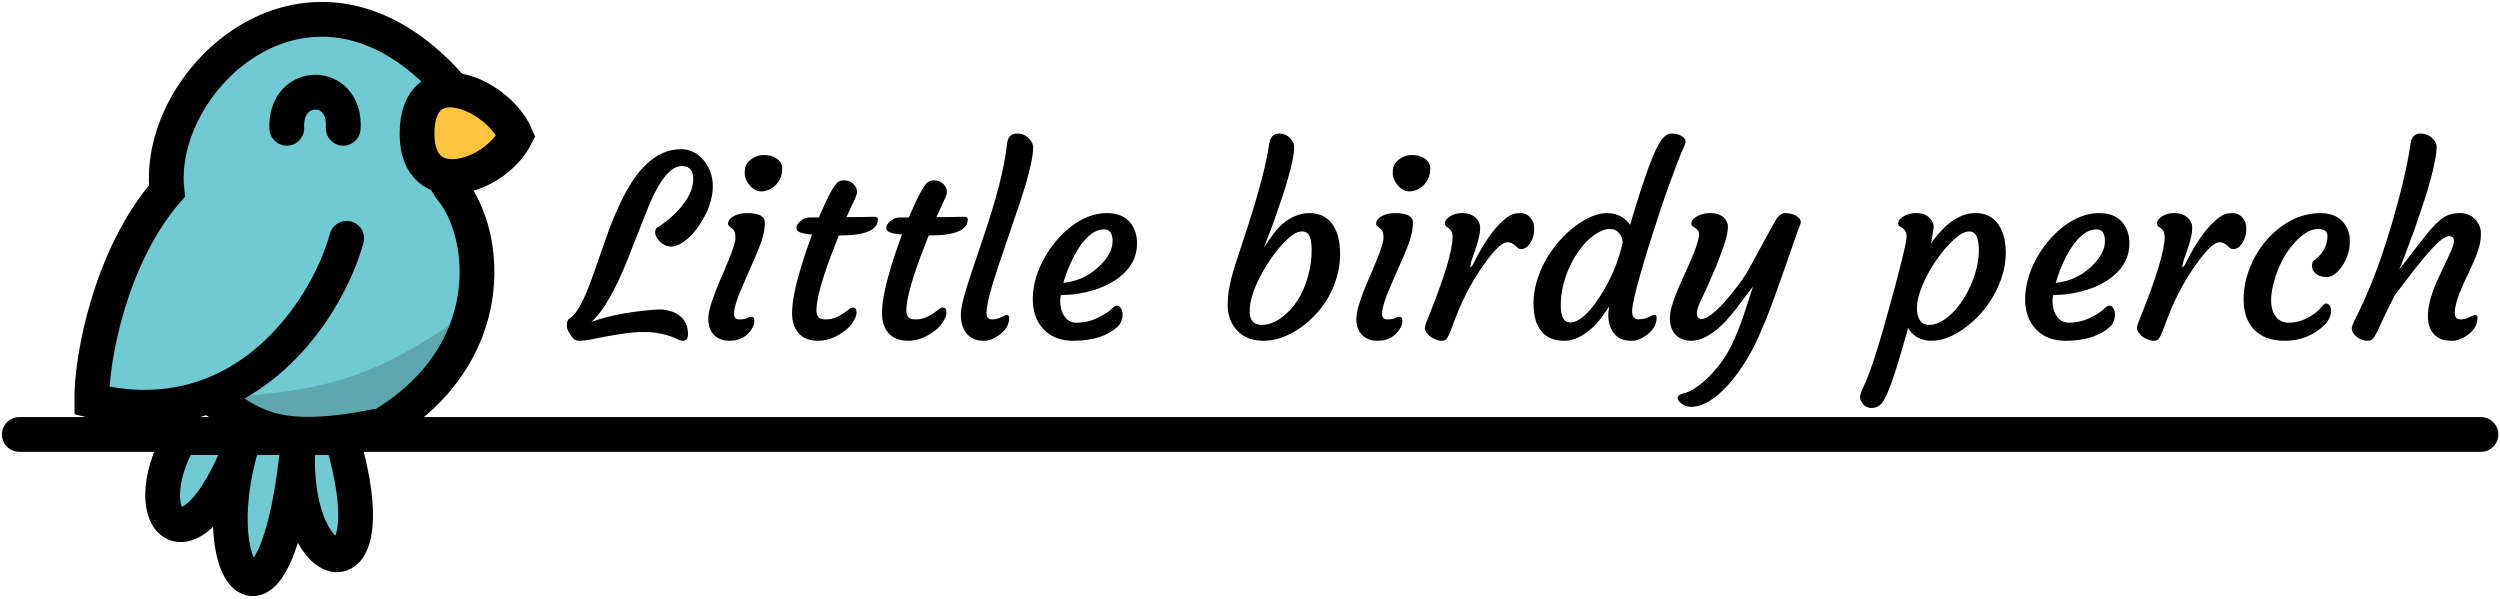
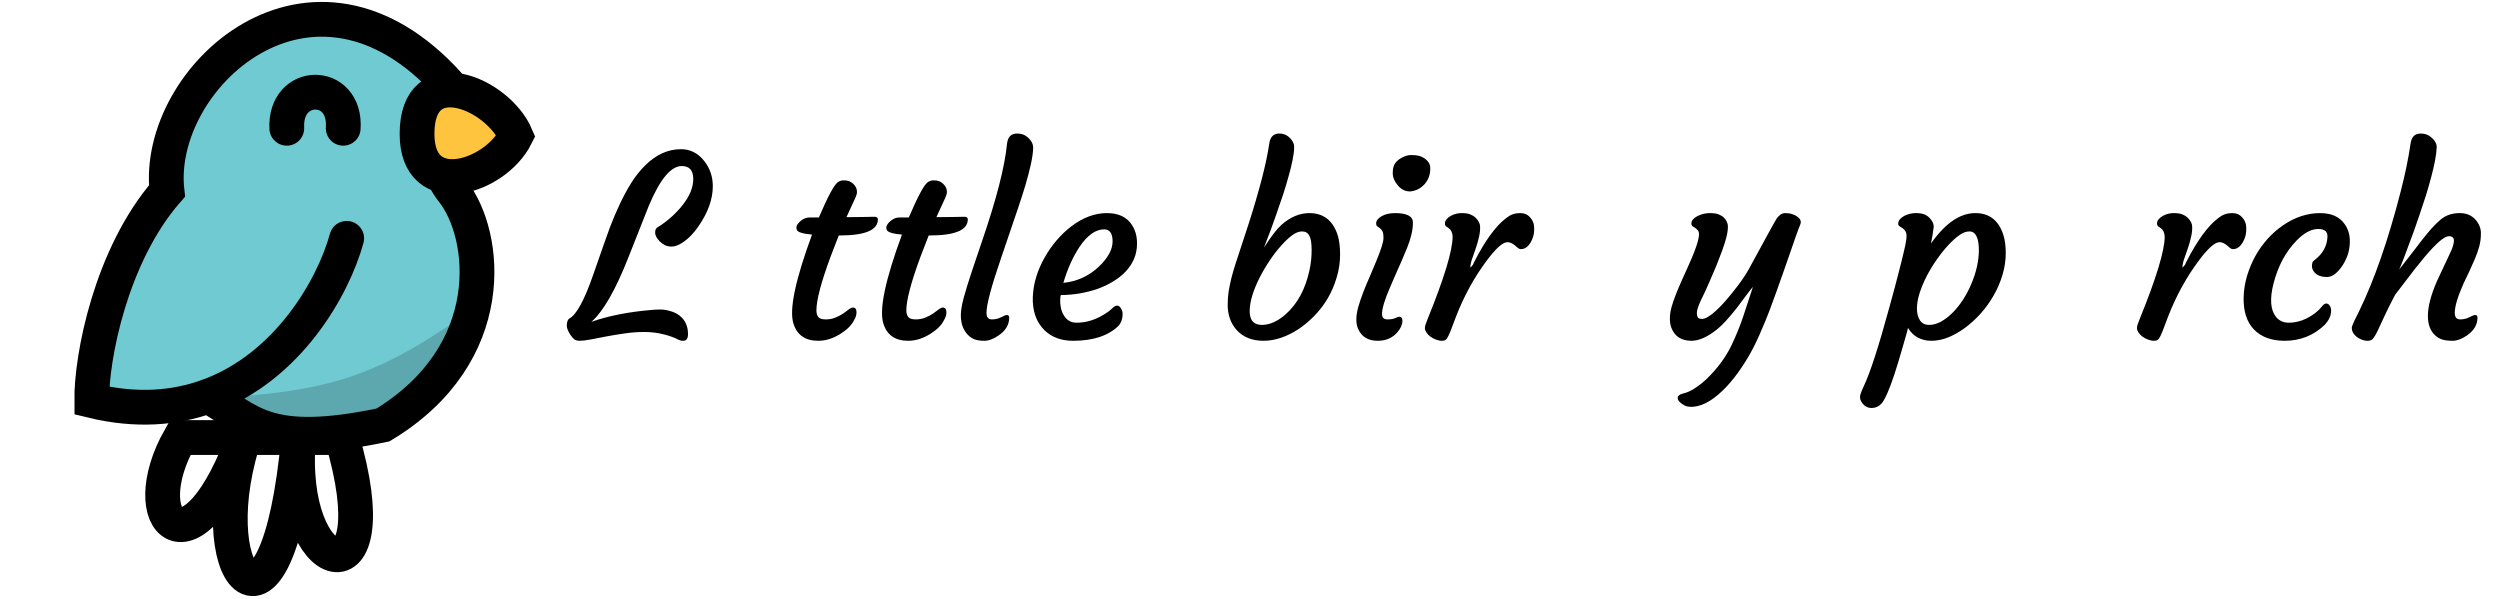
<svg xmlns="http://www.w3.org/2000/svg" width="906" height="217" viewBox="0 0 906 217" fill="none">
-   <path d="M88.469 158.566C69.006 211.195 48.136 188.685 65.311 158.566H88.469C88.744 157.823 89.018 157.066 89.292 156.294C89.022 157.055 88.763 157.812 88.514 158.566H108.224H123.874C142.302 220.411 103.538 209.809 108.224 158.566C100.515 242.869 71.988 208.597 88.514 158.566H88.469Z" fill="#70CAD1" />
  <path d="M65.311 158.566C47.894 189.11 69.602 211.828 89.292 156.294C71.124 207.537 100.399 244.139 108.224 158.566C103.538 209.809 142.302 220.411 123.874 158.566H65.311Z" stroke="black" stroke-width="12.602" />
-   <path d="M7 157.448H899.084" stroke="black" stroke-width="12.602" stroke-linecap="round" />
  <path d="M60.514 69.206C40.118 92.631 33.084 129.621 33.252 145.187C49.463 149.137 63.494 147.92 75.408 143.588C90.702 152.177 95.997 162.969 138.768 154.022C181.428 128.274 176.632 85.109 164.011 69.206C153.913 56.484 158.962 38.325 162.748 30.837C113.02 -24.445 55.971 28.312 60.514 69.206Z" fill="#70CAD1" />
  <path d="M125.641 86.371C120.755 104.246 104.31 133.081 75.408 143.588M75.408 143.588C63.494 147.92 49.463 149.137 33.252 145.187C33.084 129.621 40.118 92.631 60.514 69.206C55.971 28.312 113.02 -24.445 162.748 30.837C158.962 38.325 153.913 56.484 164.011 69.206C176.632 85.109 181.428 128.274 138.768 154.022C95.997 162.969 90.702 152.177 75.408 143.588ZM103.933 46.487C103.09 29.055 125.556 29.04 124.379 46.487" stroke="black" stroke-width="12.602" stroke-linecap="round" />
  <path d="M82.476 144.069C115.135 141.323 133.507 138.625 167.292 114.787L165.778 120.845L163.254 128.923L150.38 147.603L126.904 154.923L93.583 152.904L82.476 144.069Z" fill="black" fill-opacity="0.17" />
  <path d="M186.981 49.264C179.408 64.41 151.137 73.245 151.135 48.507C151.133 21.488 180.418 33.866 186.981 49.264Z" fill="#FFC43D" />
  <path d="M186.981 49.264C179.408 64.41 151.137 73.245 151.135 48.507C151.133 21.488 180.418 33.866 186.981 49.264Z" stroke="black" stroke-width="12.602" />
  <path d="M247.076 60.177C243.12 60.177 239.12 65.019 235.076 74.702L227.726 93.3C223.062 105.138 218.59 112.917 214.309 116.637C220.449 114.482 227.637 113.05 235.873 112.341C237.054 112.223 238.205 112.164 239.327 112.164C240.449 112.164 241.644 112.356 242.913 112.74C244.212 113.094 245.334 113.64 246.279 114.378C248.316 115.972 249.334 118.216 249.334 121.109C249.334 122.703 248.744 123.5 247.563 123.5C246.913 123.5 246.279 123.338 245.659 123.013C245.039 122.688 244.33 122.378 243.533 122.083C242.766 121.788 241.866 121.508 240.832 121.242C238.471 120.622 236.035 120.312 233.526 120.312C231.047 120.312 228.656 120.489 226.353 120.843C224.051 121.168 221.881 121.522 219.844 121.906L214.132 123.013C212.39 123.338 211.062 123.5 210.147 123.5C209.261 123.5 208.568 123.308 208.066 122.925C207.594 122.511 207.151 121.995 206.738 121.375C205.852 120.017 205.409 118.91 205.409 118.054C205.409 116.666 205.734 115.78 206.383 115.397C208.922 114.039 211.785 108.769 214.973 99.588C217.925 91.086 219.933 85.388 220.995 82.495C222.088 79.602 223.283 76.783 224.582 74.037C225.881 71.263 227.283 68.665 228.788 66.244C230.323 63.823 232.006 61.712 233.836 59.912C237.762 56.015 242.087 54.066 246.81 54.066C250.146 54.066 252.95 55.498 255.223 58.362C257.289 60.989 258.323 64.03 258.323 67.484C258.323 72.178 256.581 77.034 253.098 82.052C251.061 84.975 248.862 87.101 246.5 88.429C245.349 89.049 244.301 89.359 243.356 89.359C242.441 89.359 241.629 89.182 240.921 88.828C240.212 88.444 239.593 87.986 239.061 87.455C237.969 86.304 237.423 85.27 237.423 84.355C237.423 83.41 237.659 82.79 238.131 82.495C241.703 80.281 244.729 77.624 247.209 74.525C249.895 71.189 251.238 67.971 251.238 64.871C251.238 61.742 249.851 60.177 247.076 60.177Z" fill="black" />
-   <path d="M281.303 66.864C280.654 67.543 279.916 68.104 279.089 68.546C278.263 68.96 277.392 69.225 276.477 69.344C275.562 69.432 274.691 69.285 273.864 68.901C273.067 68.517 272.374 67.971 271.783 67.262C270.514 65.786 269.879 64.296 269.879 62.79C269.879 61.284 270.116 60.163 270.588 59.425C271.09 58.657 271.71 58.037 272.448 57.565C273.864 56.65 275.193 56.192 276.433 56.192C277.702 56.192 278.676 56.281 279.355 56.458C280.064 56.635 280.713 56.93 281.303 57.343C282.75 58.317 283.473 59.513 283.473 60.93C283.473 62.318 283.266 63.484 282.853 64.428C282.469 65.344 281.953 66.155 281.303 66.864ZM272.226 114.777C272.994 114.777 273.377 115.279 273.377 116.282C273.377 117.611 272.772 118.984 271.562 120.401C269.791 122.467 267.415 123.5 264.433 123.5C261.009 123.5 258.662 122.113 257.393 119.338C256.92 118.364 256.684 117.183 256.684 115.795C256.684 114.408 256.92 112.873 257.393 111.19C257.895 109.478 258.5 107.692 259.208 105.832C259.946 103.942 260.743 102.038 261.599 100.119L263.946 94.54C265.658 90.377 266.514 87.632 266.514 86.304C266.514 84.975 266.367 84.104 266.071 83.691C265.806 83.248 265.511 82.909 265.186 82.672L264.3 82.052C264.005 81.846 263.857 81.492 263.857 80.99C263.857 80.458 264.049 79.957 264.433 79.484C264.846 79.012 265.378 78.599 266.027 78.244C267.355 77.565 268.905 77.226 270.676 77.226C275.016 77.226 277.185 78.362 277.185 80.635C277.185 83.292 276.492 86.333 275.104 89.757C273.717 93.153 272.536 95.898 271.562 97.994L268.905 104.105C266.957 108.592 265.983 111.825 265.983 113.803C265.983 115.102 266.632 115.751 267.931 115.751C269.2 115.751 270.16 115.589 270.809 115.264C271.459 114.939 271.931 114.777 272.226 114.777Z" fill="black" />
  <path d="M309.111 111.456C309.967 111.456 310.395 112.031 310.395 113.183C310.395 114.157 310.099 115.102 309.509 116.017C308.712 117.729 307.118 119.353 304.727 120.888C302.011 122.629 299.281 123.5 296.535 123.5C291.783 123.5 288.772 121.375 287.502 117.124C285.997 112.076 288.255 101.374 294.277 85.019C290.882 84.724 289.037 84.134 288.742 83.248C288.654 82.982 288.609 82.702 288.609 82.407C288.609 82.082 288.742 81.713 289.008 81.3C289.303 80.886 289.672 80.488 290.115 80.104C291.148 79.248 292.196 78.82 293.259 78.82H296.757C299.945 71.351 302.218 67.1 303.576 66.067C304.225 65.594 304.948 65.358 305.745 65.358C306.542 65.358 307.207 65.462 307.738 65.668C308.269 65.875 308.742 66.17 309.155 66.554C310.099 67.439 310.572 68.428 310.572 69.521C310.572 70.111 310.395 70.79 310.04 71.558L306.764 78.687H307.826C309.657 78.687 311.133 78.672 312.254 78.643C312.254 78.643 313.096 78.628 314.778 78.599C315.339 78.569 316.033 78.554 316.859 78.554C317.715 78.554 318.143 78.864 318.143 79.484C318.143 83.381 313.538 85.329 304.328 85.329H303.974L300.963 93.123C297.568 102.334 295.871 108.784 295.871 112.474C295.871 113.507 296.107 114.319 296.58 114.91C297.052 115.471 297.937 115.751 299.236 115.751C300.535 115.751 301.716 115.53 302.779 115.087C303.841 114.644 304.771 114.157 305.568 113.625C306.365 113.065 307.044 112.563 307.605 112.12C308.195 111.677 308.697 111.456 309.111 111.456Z" fill="black" />
  <path d="M341.7 111.456C342.556 111.456 342.984 112.031 342.984 113.183C342.984 114.157 342.689 115.102 342.098 116.017C341.301 117.729 339.707 119.353 337.316 120.888C334.6 122.629 331.87 123.5 329.125 123.5C324.372 123.5 321.361 121.375 320.092 117.124C318.586 112.076 320.844 101.374 326.866 85.019C323.472 84.724 321.627 84.134 321.332 83.248C321.243 82.982 321.199 82.702 321.199 82.407C321.199 82.082 321.332 81.713 321.597 81.3C321.892 80.886 322.261 80.488 322.704 80.104C323.737 79.248 324.785 78.82 325.848 78.82H329.346C332.534 71.351 334.807 67.1 336.165 66.067C336.814 65.594 337.538 65.358 338.335 65.358C339.132 65.358 339.796 65.462 340.327 65.668C340.859 65.875 341.331 66.17 341.744 66.554C342.689 67.439 343.161 68.428 343.161 69.521C343.161 70.111 342.984 70.79 342.63 71.558L339.353 78.687H340.416C342.246 78.687 343.722 78.672 344.844 78.643C344.844 78.643 345.685 78.628 347.368 78.599C347.928 78.569 348.622 78.554 349.449 78.554C350.305 78.554 350.733 78.864 350.733 79.484C350.733 83.381 346.128 85.329 336.918 85.329H336.564L333.553 93.123C330.158 102.334 328.46 108.784 328.46 112.474C328.46 113.507 328.697 114.319 329.169 114.91C329.641 115.471 330.527 115.751 331.826 115.751C333.125 115.751 334.305 115.53 335.368 115.087C336.431 114.644 337.361 114.157 338.158 113.625C338.955 113.065 339.634 112.563 340.194 112.12C340.785 111.677 341.287 111.456 341.7 111.456Z" fill="black" />
  <path d="M350.689 121.286C349.951 120.519 349.345 119.544 348.873 118.364C348.43 117.153 348.209 115.766 348.209 114.201C348.209 112.607 348.563 110.481 349.272 107.825C350.01 105.168 350.939 102.142 352.061 98.747L355.781 87.721C361.065 72.37 364.12 60.502 364.946 52.118C365.212 49.638 366.422 48.398 368.577 48.398C369.935 48.398 371.057 48.723 371.942 49.373C373.655 50.671 374.481 52.118 374.422 53.712C374.363 55.306 374.083 57.255 373.581 59.557C373.079 61.831 372.429 64.325 371.632 67.041C370.835 69.727 369.92 72.576 368.887 75.587L362.777 93.566C359.264 103.78 357.507 110.378 357.507 113.36C357.507 114.954 358.157 115.751 359.456 115.751C360.696 115.751 361.817 115.485 362.821 114.954C363.854 114.423 364.518 114.157 364.814 114.157C365.433 114.157 365.743 114.467 365.743 115.087C365.743 117.714 364.4 119.913 361.714 121.685C359.913 122.895 358.26 123.5 356.755 123.5C355.279 123.5 354.083 123.323 353.168 122.969C352.253 122.615 351.426 122.054 350.689 121.286Z" fill="black" />
  <path d="M374.289 107.559C374.407 104.99 374.835 102.54 375.573 100.208C376.311 97.846 377.3 95.573 378.54 93.389C379.78 91.175 381.226 89.093 382.879 87.145C384.562 85.167 386.377 83.44 388.326 81.964C392.547 78.805 396.812 77.226 401.122 77.226C406.17 77.226 409.535 79.307 411.218 83.469C411.808 84.886 412.089 86.569 412.059 88.518C412.03 90.436 411.661 92.223 410.952 93.876C410.244 95.499 409.255 96.99 407.986 98.348C406.746 99.677 405.255 100.872 403.513 101.935C401.801 102.998 399.927 103.898 397.89 104.636C393.698 106.112 389.211 106.88 384.429 106.939C384.311 107.352 384.237 107.972 384.208 108.799C384.178 109.625 384.267 110.555 384.473 111.588C384.68 112.592 385.034 113.493 385.536 114.29C386.599 116.061 388.134 116.947 390.141 116.947C393.565 116.947 396.901 115.943 400.148 113.935C401.299 113.256 402.229 112.563 402.938 111.854C403.676 111.116 404.31 110.747 404.842 110.747C405.373 110.747 405.831 111.072 406.214 111.721C406.628 112.341 406.834 113.05 406.834 113.847C406.834 115.411 406.391 116.769 405.506 117.921C401.786 121.64 396.252 123.5 388.901 123.5C384.562 123.5 381.079 122.201 378.451 119.603C375.499 116.651 374.112 112.636 374.289 107.559ZM400.148 83.115C397.049 83.115 394.067 85.241 391.204 89.492C388.783 93.153 386.835 97.492 385.359 102.511C390.289 102.009 394.569 100.06 398.2 96.665C401.536 93.477 403.203 90.422 403.203 87.499C403.203 84.577 402.185 83.115 400.148 83.115Z" fill="black" />
  <path d="M444.914 110.481C444.914 108.769 445.032 107.131 445.268 105.566C445.534 104.002 445.859 102.422 446.243 100.828C446.656 99.234 447.113 97.64 447.615 96.046L452.574 80.901C456.501 68.62 458.965 59.026 459.969 52.118C460.294 49.638 461.504 48.398 463.6 48.398C464.84 48.398 465.888 48.723 466.744 49.373C468.308 50.642 469.061 52 469.002 53.446C468.972 54.864 468.766 56.458 468.382 58.229C468.028 59.971 467.555 61.875 466.965 63.941C466.404 66.008 465.755 68.177 465.017 70.451C463.039 76.296 461.563 80.517 460.589 83.115L458.065 89.713C460.633 85.728 462.729 82.997 464.353 81.521C467.6 78.658 470.98 77.226 474.493 77.226C479.658 77.226 483.097 79.927 484.81 85.329C485.37 87.189 485.651 89.507 485.651 92.282C485.651 95.057 485.238 97.817 484.411 100.562C483.614 103.278 482.522 105.817 481.134 108.179C479.747 110.511 478.123 112.622 476.264 114.511C474.433 116.4 472.5 118.009 470.463 119.338C466.153 122.113 461.976 123.5 457.932 123.5C453.859 123.5 450.656 122.26 448.324 119.781C446.051 117.301 444.914 114.201 444.914 110.481ZM457.312 117.744C460.087 117.744 462.906 116.504 465.77 114.024C470.138 110.245 473.076 104.843 474.581 97.817C475.083 95.514 475.334 93.123 475.334 90.643C475.334 88.134 475.053 86.377 474.493 85.374C473.932 84.37 473.061 83.868 471.88 83.868C470.729 83.868 469.519 84.34 468.249 85.285C466.98 86.23 465.652 87.484 464.264 89.049C462.877 90.584 461.504 92.37 460.146 94.407C458.788 96.415 457.563 98.496 456.471 100.651C454.08 105.404 452.884 109.448 452.884 112.784C452.884 116.09 454.36 117.744 457.312 117.744Z" fill="black" />
  <path d="M516.159 66.864C515.51 67.543 514.772 68.104 513.945 68.546C513.119 68.96 512.248 69.225 511.333 69.344C510.418 69.432 509.547 69.285 508.72 68.901C507.923 68.517 507.229 67.971 506.639 67.262C505.37 65.786 504.735 64.296 504.735 62.79C504.735 61.284 504.971 60.163 505.444 59.425C505.945 58.657 506.565 58.037 507.303 57.565C508.72 56.65 510.049 56.192 511.288 56.192C512.558 56.192 513.532 56.281 514.211 56.458C514.919 56.635 515.569 56.93 516.159 57.343C517.606 58.317 518.329 59.513 518.329 60.93C518.329 62.318 518.122 63.484 517.709 64.428C517.325 65.344 516.808 66.155 516.159 66.864ZM507.082 114.777C507.849 114.777 508.233 115.279 508.233 116.282C508.233 117.611 507.628 118.984 506.418 120.401C504.647 122.467 502.27 123.5 499.289 123.5C495.865 123.5 493.518 122.113 492.248 119.338C491.776 118.364 491.54 117.183 491.54 115.795C491.54 114.408 491.776 112.873 492.248 111.19C492.75 109.478 493.355 107.692 494.064 105.832C494.802 103.942 495.599 102.038 496.455 100.119L498.802 94.54C500.514 90.377 501.37 87.632 501.37 86.304C501.37 84.975 501.222 84.104 500.927 83.691C500.661 83.248 500.366 82.909 500.042 82.672L499.156 82.052C498.861 81.846 498.713 81.492 498.713 80.99C498.713 80.458 498.905 79.957 499.289 79.484C499.702 79.012 500.233 78.599 500.883 78.244C502.211 77.565 503.761 77.226 505.532 77.226C509.871 77.226 512.041 78.362 512.041 80.635C512.041 83.292 511.347 86.333 509.96 89.757C508.573 93.153 507.392 95.898 506.418 97.994L503.761 104.105C501.813 108.592 500.839 111.825 500.839 113.803C500.839 115.102 501.488 115.751 502.787 115.751C504.056 115.751 505.016 115.589 505.665 115.264C506.314 114.939 506.787 114.777 507.082 114.777Z" fill="black" />
  <path d="M518.373 121.995C517.783 121.552 517.31 121.065 516.956 120.533C516.602 119.973 516.41 119.5 516.38 119.116C516.351 118.703 516.425 118.216 516.602 117.655C516.808 117.065 517.074 116.356 517.399 115.53C523.421 100.71 526.432 90.761 526.432 85.684C526.343 84.267 525.856 83.263 524.971 82.672L524.085 82.052C523.819 81.846 523.672 81.492 523.642 80.99C523.642 80.458 523.834 79.957 524.218 79.484C524.602 79.012 525.103 78.599 525.723 78.244C526.993 77.565 528.291 77.226 529.62 77.226C530.978 77.226 532.026 77.373 532.764 77.669C533.531 77.964 534.181 78.362 534.712 78.864C535.834 79.927 536.395 81.049 536.395 82.23C536.424 83.41 536.291 84.606 535.996 85.817C535.73 87.027 535.406 88.222 535.022 89.403C534.638 90.555 534.254 91.662 533.871 92.724C533.487 93.758 533.236 94.525 533.118 95.027C532.882 96.06 532.793 96.71 532.852 96.975C533.561 96.356 533.989 95.75 534.136 95.16L535.863 91.883C539.701 84.975 543.45 80.399 547.11 78.156C548.173 77.536 549.442 77.226 550.918 77.226C552.424 77.226 553.634 77.757 554.549 78.82C555.464 79.853 555.936 81.004 555.966 82.274C556.025 83.543 555.936 84.606 555.7 85.462C555.494 86.289 555.169 87.071 554.726 87.809C553.752 89.462 552.571 90.289 551.184 90.289C550.8 90.289 550.446 90.156 550.121 89.89L549.147 89.049C548.173 88.193 547.228 87.765 546.313 87.765C545.427 87.765 544.335 88.355 543.036 89.536C541.767 90.717 540.439 92.237 539.051 94.097C534.387 100.267 530.579 107.175 527.627 114.821L525.679 119.958C525.177 121.227 524.734 122.142 524.351 122.703C523.967 123.235 523.391 123.5 522.624 123.5C521.886 123.5 521.133 123.353 520.366 123.057C519.628 122.792 518.963 122.438 518.373 121.995Z" fill="black" />
-   <path d="M599.448 114.113C600.068 114.113 600.378 114.437 600.378 115.087C600.378 117.626 599.064 119.81 596.437 121.64C594.695 122.88 593.042 123.5 591.478 123.5C589.943 123.5 588.718 123.323 587.802 122.969C586.887 122.615 586.061 122.054 585.323 121.286C583.67 119.515 582.843 117.079 582.843 113.98C582.843 113.36 582.961 112.371 583.197 111.013C580.806 114.703 578.755 117.301 577.043 118.806C573.589 121.936 570.209 123.5 566.903 123.5C561.678 123.5 558.254 121.139 556.63 116.415C556.04 114.673 555.744 112.489 555.744 109.861C555.744 107.234 556.143 104.577 556.94 101.891C557.737 99.204 558.814 96.651 560.172 94.23C561.56 91.809 563.154 89.566 564.954 87.499C566.785 85.403 568.703 83.588 570.711 82.052C575.021 78.835 578.917 77.226 582.4 77.226C585.884 77.226 588.673 78.643 590.769 81.477C595.905 63.882 599.773 53.505 602.37 50.347C603.462 49.048 604.614 48.398 605.824 48.398C607.831 48.398 609.352 48.974 610.385 50.125C610.709 50.509 610.872 50.893 610.872 51.277C610.872 51.66 610.636 52.369 610.163 53.402C609.691 54.435 608.997 56.103 608.082 58.406C605.455 65.344 603.61 70.421 602.547 73.639C599.832 81.875 598.001 87.543 597.057 90.643L594.621 98.835C592.526 106.127 591.478 110.762 591.478 112.74C591.478 114.718 592.201 115.707 593.647 115.707C594.976 115.707 596.038 115.53 596.835 115.175L598.518 114.378C598.843 114.201 599.153 114.113 599.448 114.113ZM569.028 116.858C572.069 116.858 575.552 113.891 579.478 107.957C583.581 101.817 586.445 95.13 588.068 87.898C587.95 85.89 587.109 84.414 585.544 83.469C585.013 83.145 584.201 82.982 583.109 82.982C582.046 82.982 580.792 83.381 579.345 84.178C577.928 84.946 576.541 85.994 575.183 87.322C573.855 88.65 572.6 90.215 571.419 92.016C570.268 93.787 569.264 95.677 568.408 97.684C566.549 102.053 565.619 106.348 565.619 110.57C565.619 114.762 566.755 116.858 569.028 116.858Z" fill="black" />
  <path d="M605.691 118.762C605.337 117.788 605.16 116.681 605.16 115.441C605.16 114.172 605.366 112.769 605.78 111.234C606.223 109.67 606.783 108.046 607.462 106.363C608.141 104.681 608.879 102.954 609.676 101.182L612.067 95.868C615.137 89.049 616.274 85.005 615.477 83.735C615.123 83.174 614.458 82.613 613.484 82.052C613.13 81.846 612.953 81.492 612.953 80.99C612.953 80.458 613.16 79.957 613.573 79.484C614.016 79.012 614.576 78.599 615.255 78.244C616.702 77.565 618.148 77.226 619.595 77.226C621.041 77.226 622.133 77.388 622.871 77.713C623.639 78.008 624.259 78.392 624.731 78.864C625.705 79.838 626.192 80.916 626.192 82.097C626.192 83.278 626 84.606 625.617 86.082C625.233 87.529 624.731 89.108 624.111 90.82C623.491 92.532 622.812 94.304 622.074 96.134C620.038 100.917 618.665 104.075 617.956 105.61L616.318 109.02C615.403 111.057 614.945 112.489 614.945 113.315C614.945 114.142 615.078 114.732 615.344 115.087C615.61 115.411 616.082 115.574 616.761 115.574C617.469 115.574 618.237 115.308 619.063 114.777C619.919 114.245 620.835 113.537 621.809 112.651C622.783 111.766 623.786 110.747 624.82 109.596C625.882 108.415 626.916 107.19 627.919 105.92C630.546 102.673 632.495 99.883 633.764 97.551C640.14 85.802 643.52 79.661 643.904 79.13C644.878 77.861 645.852 77.226 646.826 77.226C647.83 77.226 648.701 77.344 649.439 77.58C650.177 77.787 650.811 78.097 651.343 78.51C652.524 79.366 652.878 80.326 652.405 81.388C651.963 82.451 651.417 83.912 650.767 85.772C645.158 102.038 641.513 112.179 639.83 116.194C638.177 120.209 636.731 123.426 635.491 125.847C634.251 128.297 632.79 130.763 631.107 133.242C629.454 135.722 627.683 137.98 625.794 140.017C621.484 144.623 617.44 147.088 613.661 147.412C612.215 147.531 611.064 147.324 610.208 146.793C608.732 145.907 607.994 145.066 607.994 144.268C607.994 143.471 608.658 142.91 609.986 142.586C611.344 142.291 612.732 141.671 614.148 140.726C615.595 139.811 616.982 138.733 618.311 137.493C622.207 133.774 625.233 129.729 627.388 125.36C629.218 121.522 630.694 117.891 631.816 114.467L635.27 103.928C634.413 104.961 633.469 106.171 632.436 107.559L629.248 111.81C626.473 115.323 624.17 117.817 622.34 119.294C618.857 122.098 615.742 123.5 612.997 123.5C609.337 123.5 606.901 121.921 605.691 118.762Z" fill="black" />
  <path d="M691.46 118.851C691.4 119.294 690.751 121.626 689.511 125.847C688.301 130.069 687.283 133.419 686.456 135.899C684.596 141.449 683.061 144.903 681.851 146.261C680.877 147.324 679.696 147.855 678.309 147.855C676.626 147.855 675.342 147.029 674.456 145.376C674.191 144.903 674.058 144.372 674.058 143.781C674.058 143.22 674.501 141.981 675.386 140.062C677.718 135.191 680.833 125.596 684.729 111.279C686.294 105.61 687.327 101.758 687.829 99.721L689.246 94.186C690.161 90.525 690.692 88.045 690.84 86.746C691.017 85.418 690.943 84.488 690.618 83.957C690.294 83.396 689.925 82.982 689.511 82.717C689.098 82.421 688.714 82.171 688.36 81.964C688.006 81.757 687.858 81.388 687.917 80.857C687.976 80.296 688.212 79.794 688.626 79.351C689.068 78.879 689.615 78.48 690.264 78.156C691.592 77.536 692.921 77.226 694.249 77.226C695.607 77.226 696.67 77.388 697.437 77.713C698.205 78.038 698.839 78.48 699.341 79.041C700.404 80.193 700.876 81.314 700.758 82.407C700.463 84.68 700.138 86.628 699.784 88.252C704.95 80.901 710.308 77.226 715.857 77.226C720.905 77.226 724.285 79.838 725.997 85.064C726.588 86.894 726.883 89.123 726.883 91.75C726.883 94.378 726.484 97.02 725.687 99.677C724.89 102.304 723.813 104.799 722.455 107.16C721.097 109.522 719.518 111.707 717.717 113.714C715.916 115.692 714.012 117.419 712.005 118.895C707.754 121.965 703.74 123.5 699.961 123.5C696.183 123.5 693.349 121.95 691.46 118.851ZM698.278 99.987C697.216 102.053 696.345 104.12 695.666 106.186C695.017 108.253 694.692 110.142 694.692 111.854C694.692 113.566 695.061 114.983 695.799 116.105C696.537 117.198 697.629 117.744 699.076 117.744C700.522 117.744 701.954 117.36 703.371 116.592C704.817 115.795 706.204 114.732 707.533 113.404C708.891 112.076 710.145 110.526 711.297 108.754C712.477 106.954 713.496 105.05 714.352 103.042C716.211 98.673 717.141 94.525 717.141 90.599C717.141 88.473 716.861 86.82 716.3 85.639C715.739 84.459 714.868 83.868 713.688 83.868C712.536 83.868 711.326 84.326 710.057 85.241C708.787 86.126 707.459 87.322 706.072 88.828C704.684 90.304 703.312 92.016 701.954 93.964C700.596 95.883 699.371 97.891 698.278 99.987Z" fill="black" />
-   <path d="M733.923 107.559C734.041 104.99 734.469 102.54 735.207 100.208C735.945 97.846 736.934 95.573 738.174 93.389C739.414 91.175 740.86 89.093 742.513 87.145C744.196 85.167 746.011 83.44 747.96 81.964C752.181 78.805 756.446 77.226 760.756 77.226C765.804 77.226 769.169 79.307 770.852 83.469C771.442 84.886 771.723 86.569 771.693 88.518C771.664 90.436 771.295 92.223 770.586 93.876C769.878 95.499 768.889 96.99 767.619 98.348C766.38 99.677 764.889 100.872 763.147 101.935C761.435 102.998 759.561 103.898 757.524 104.636C753.332 106.112 748.845 106.88 744.063 106.939C743.945 107.352 743.871 107.972 743.842 108.799C743.812 109.625 743.901 110.555 744.107 111.588C744.314 112.592 744.668 113.493 745.17 114.29C746.233 116.061 747.768 116.947 749.775 116.947C753.199 116.947 756.535 115.943 759.782 113.935C760.933 113.256 761.863 112.563 762.572 111.854C763.31 111.116 763.944 110.747 764.476 110.747C765.007 110.747 765.464 111.072 765.848 111.721C766.261 112.341 766.468 113.05 766.468 113.847C766.468 115.411 766.025 116.769 765.14 117.921C761.42 121.64 755.885 123.5 748.535 123.5C744.196 123.5 740.713 122.201 738.085 119.603C735.133 116.651 733.746 112.636 733.923 107.559ZM759.782 83.115C756.682 83.115 753.701 85.241 750.838 89.492C748.417 93.153 746.469 97.492 744.993 102.511C749.923 102.009 754.203 100.06 757.834 96.665C761.169 93.477 762.837 90.422 762.837 87.499C762.837 84.577 761.819 83.115 759.782 83.115Z" fill="black" />
  <path d="M776.431 121.995C775.841 121.552 775.368 121.065 775.014 120.533C774.66 119.973 774.468 119.5 774.438 119.116C774.409 118.703 774.483 118.216 774.66 117.655C774.866 117.065 775.132 116.356 775.457 115.53C781.479 100.71 784.49 90.761 784.49 85.684C784.401 84.267 783.914 83.263 783.028 82.672L782.143 82.052C781.877 81.846 781.73 81.492 781.7 80.99C781.7 80.458 781.892 79.957 782.276 79.484C782.659 79.012 783.161 78.599 783.781 78.244C785.051 77.565 786.349 77.226 787.678 77.226C789.036 77.226 790.084 77.373 790.822 77.669C791.589 77.964 792.238 78.362 792.77 78.864C793.892 79.927 794.452 81.049 794.452 82.23C794.482 83.41 794.349 84.606 794.054 85.817C793.788 87.027 793.464 88.222 793.08 89.403C792.696 90.555 792.312 91.662 791.929 92.724C791.545 93.758 791.294 94.525 791.176 95.027C790.94 96.06 790.851 96.71 790.91 96.975C791.619 96.356 792.047 95.75 792.194 95.16L793.921 91.883C797.759 84.975 801.508 80.399 805.168 78.156C806.231 77.536 807.5 77.226 808.976 77.226C810.481 77.226 811.692 77.757 812.607 78.82C813.522 79.853 813.994 81.004 814.024 82.274C814.083 83.543 813.994 84.606 813.758 85.462C813.551 86.289 813.227 87.071 812.784 87.809C811.81 89.462 810.629 90.289 809.242 90.289C808.858 90.289 808.504 90.156 808.179 89.89L807.205 89.049C806.231 88.193 805.286 87.765 804.371 87.765C803.485 87.765 802.393 88.355 801.094 89.536C799.825 90.717 798.497 92.237 797.109 94.097C792.445 100.267 788.637 107.175 785.685 114.821L783.737 119.958C783.235 121.227 782.792 122.142 782.409 122.703C782.025 123.235 781.449 123.5 780.682 123.5C779.944 123.5 779.191 123.353 778.423 123.057C777.685 122.792 777.021 122.438 776.431 121.995Z" fill="black" />
  <path d="M813.094 107.78C813.153 105.212 813.551 102.658 814.289 100.119C815.057 97.551 816.061 95.13 817.3 92.857C818.57 90.584 820.06 88.488 821.773 86.569C823.514 84.65 825.403 82.997 827.44 81.61C831.691 78.687 836.163 77.226 840.857 77.226C845.698 77.226 848.989 79.159 850.731 83.027C851.351 84.414 851.631 85.994 851.572 87.765C851.543 89.507 851.262 91.115 850.731 92.592C850.2 94.038 849.535 95.337 848.738 96.488C846.938 99.086 845.122 100.385 843.292 100.385C841.255 100.385 839.75 99.824 838.776 98.703C837.92 97.728 837.654 96.592 837.979 95.293C838.067 94.909 838.333 94.57 838.776 94.274C839.218 93.95 839.779 93.448 840.458 92.769C842.377 90.761 843.381 88.414 843.469 85.728C843.528 83.898 842.407 82.982 840.104 82.982C837.624 82.982 835.027 84.37 832.311 87.145C828.355 91.189 825.566 96.37 823.942 102.688C822.525 108.179 822.791 112.194 824.739 114.732C825.891 116.209 827.455 116.947 829.433 116.947C832.769 116.947 835.986 115.766 839.086 113.404C840.03 112.666 840.798 111.913 841.388 111.146C841.979 110.378 842.525 109.994 843.026 109.994C843.528 109.994 843.942 110.245 844.266 110.747C844.621 111.219 844.798 111.839 844.798 112.607C844.798 114.349 844.015 116.061 842.451 117.744C838.436 121.581 833.61 123.5 827.972 123.5C823.16 123.5 819.441 122.128 816.813 119.382C814.216 116.666 812.976 112.799 813.094 107.78Z" fill="black" />
  <path d="M887.483 85.595C885.859 85.595 882.951 88.075 878.76 93.034L875.084 97.551L868 106.806C866.288 110.053 864.945 112.755 863.97 114.91L861.579 120.046C860.959 121.316 860.413 122.216 859.941 122.747C859.498 123.249 858.878 123.5 858.081 123.5C857.314 123.5 856.561 123.353 855.823 123.057C855.115 122.792 854.495 122.438 853.963 121.995C852.842 121.05 852.281 120.017 852.281 118.895C852.281 118.452 852.591 117.581 853.211 116.282L854.982 112.696C860.502 101.33 865.505 86.924 869.992 69.477C871.645 63.041 872.841 57.255 873.579 52.118C873.904 49.638 875.114 48.398 877.21 48.398C878.568 48.398 879.689 48.723 880.575 49.373C882.287 50.642 883.114 52 883.055 53.446C882.996 54.893 882.789 56.517 882.435 58.317C882.081 60.118 881.623 62.081 881.062 64.207C880.501 66.303 879.867 68.517 879.158 70.849C877.21 76.783 875.763 81.064 874.819 83.691C871.926 91.632 870.14 96.282 869.461 97.64C869.904 97.108 870.479 96.385 871.188 95.47C876.56 88.414 879.881 84.208 881.151 82.85C882.42 81.462 883.497 80.399 884.383 79.661C886.243 78.038 888.604 77.226 891.468 77.226C893.8 77.226 895.674 78.008 897.091 79.573C898.419 81.078 899.084 82.731 899.084 84.532C899.084 86.304 898.877 87.912 898.464 89.359C898.08 90.776 897.578 92.223 896.958 93.699C896.338 95.175 895.659 96.695 894.921 98.26L892.707 102.909C890.641 107.603 889.608 111.087 889.608 113.36C889.608 114.954 890.257 115.751 891.556 115.751C892.796 115.751 893.918 115.485 894.921 114.954C895.955 114.423 896.619 114.157 896.914 114.157C897.534 114.157 897.844 114.467 897.844 115.087C897.844 117.714 896.515 119.913 893.859 121.685C892.029 122.895 890.361 123.5 888.855 123.5C887.35 123.5 886.095 123.353 885.092 123.057C884.117 122.733 883.247 122.216 882.479 121.508C880.737 119.913 879.867 117.567 879.867 114.467C879.867 111.131 880.959 106.939 883.143 101.891L887.925 91.706C888.84 89.817 889.298 88.326 889.298 87.234C889.298 86.141 888.693 85.595 887.483 85.595Z" fill="black" />
</svg>